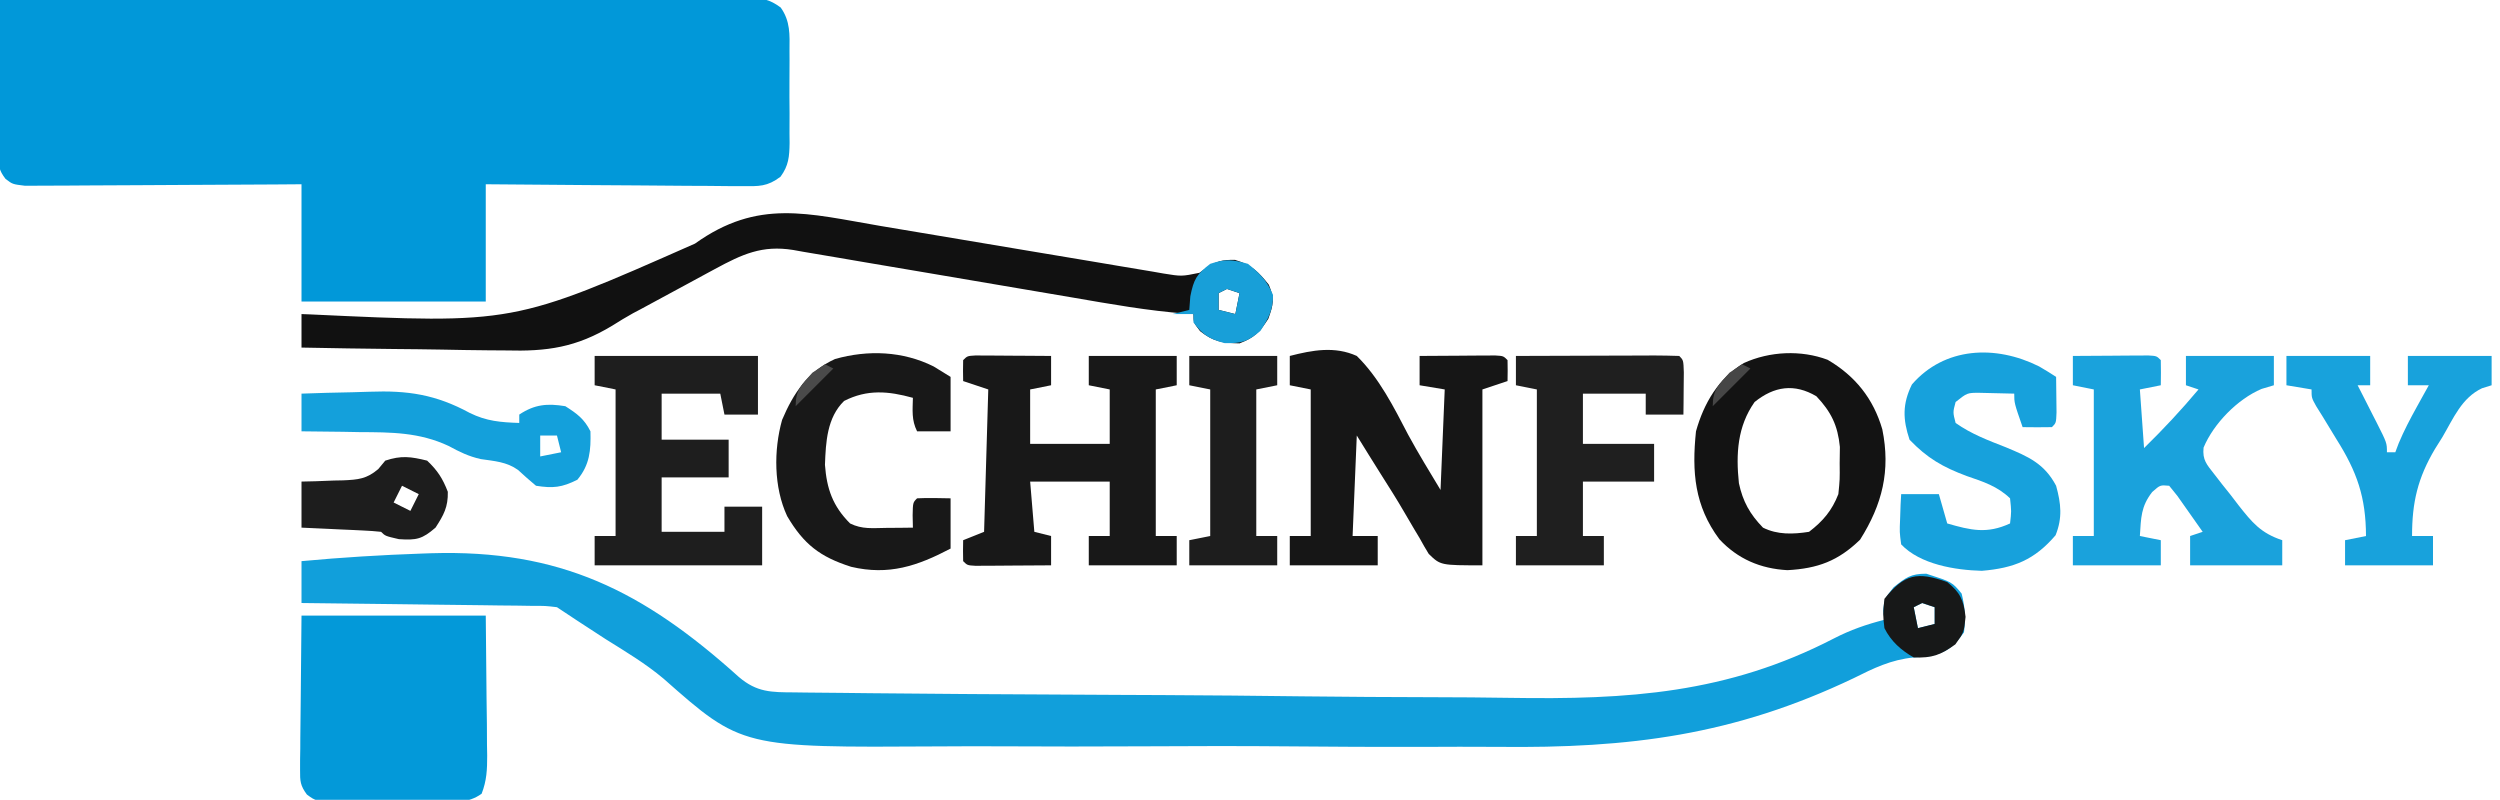
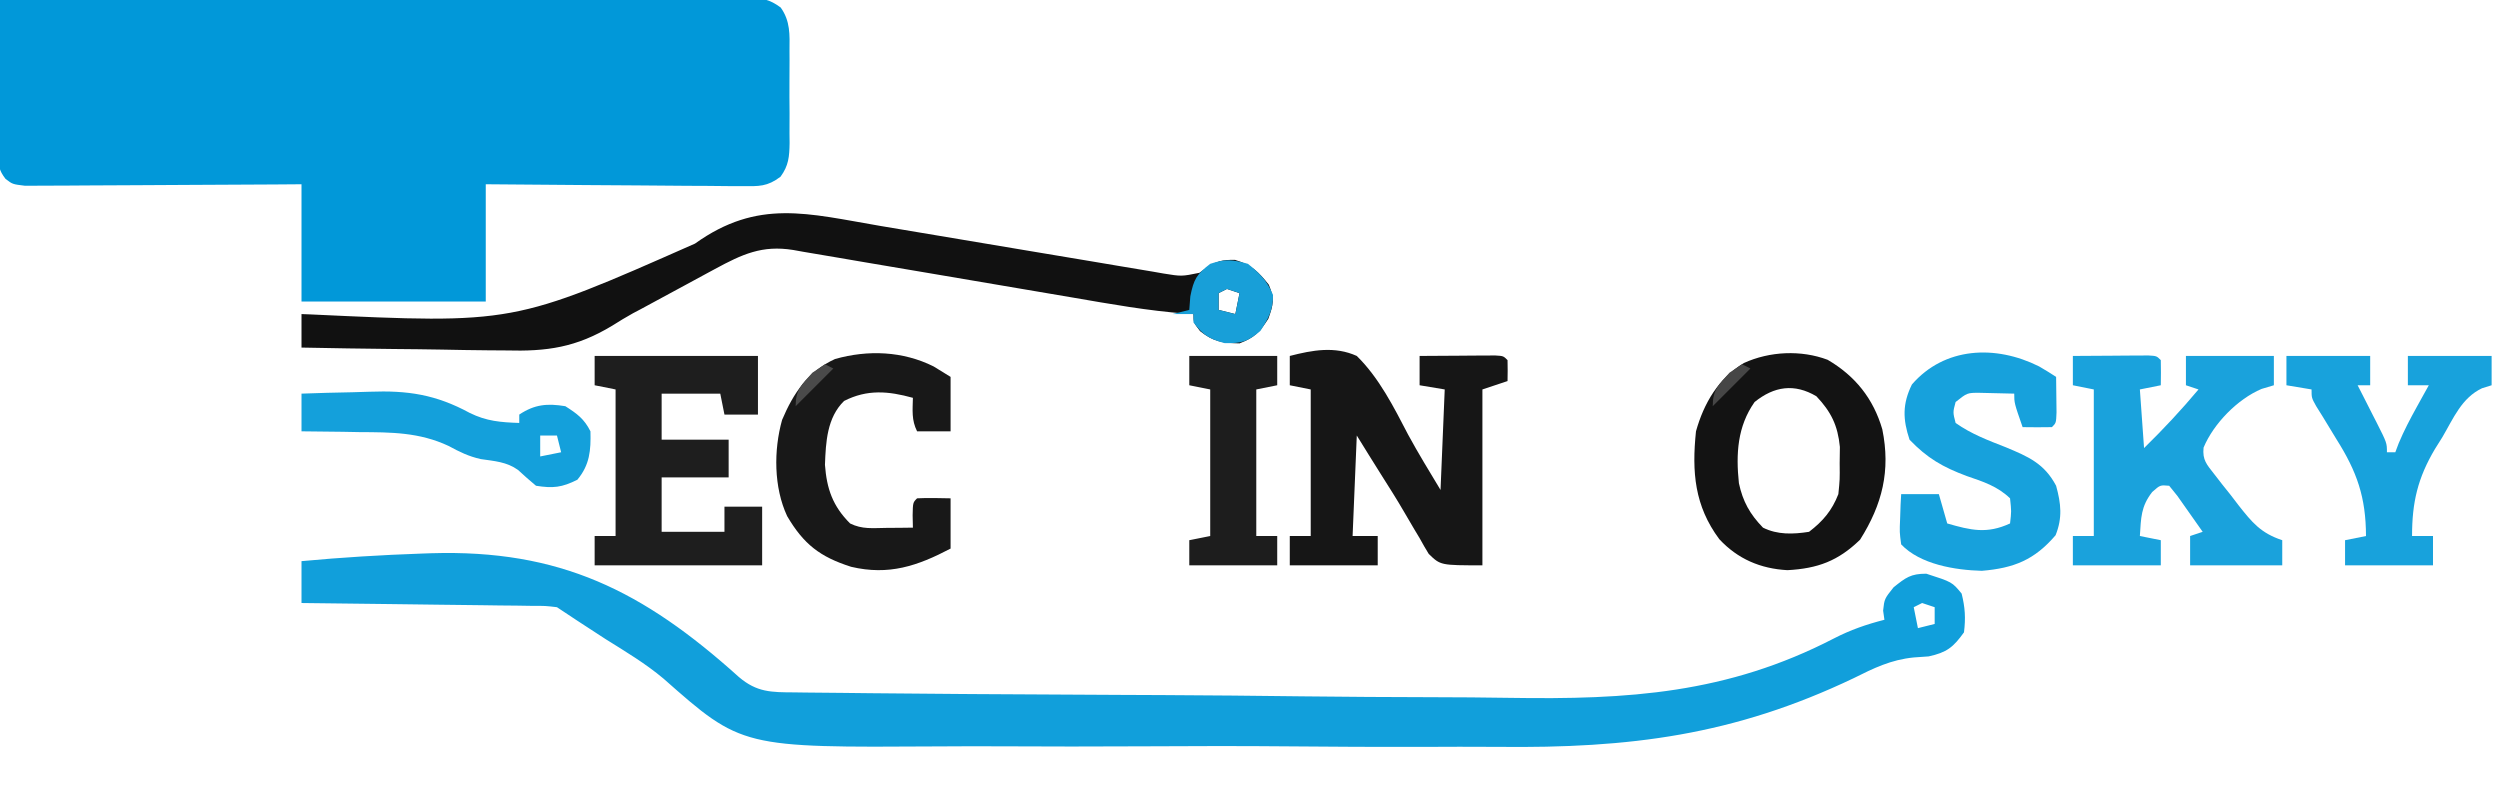
<svg xmlns="http://www.w3.org/2000/svg" version="1.1" width="597" height="191">
  <path d="M0 0 C23.921 -0.093 47.843 -0.164 71.765 -0.207 C82.871 -0.228 93.978 -0.256 105.085 -0.302 C114.764 -0.342 124.443 -0.367 134.122 -0.376 C139.248 -0.382 144.375 -0.394 149.501 -0.423 C154.324 -0.45 159.147 -0.458 163.97 -0.452 C165.742 -0.454 167.514 -0.462 169.286 -0.477 C171.702 -0.497 174.117 -0.492 176.534 -0.481 C177.238 -0.493 177.942 -0.504 178.668 -0.516 C181.98 -0.476 183.74 -0.192 186.434 1.799 C188.755 5.062 188.573 8.267 188.531 12.125 C188.535 12.909 188.539 13.693 188.543 14.5 C188.546 16.155 188.538 17.809 188.521 19.463 C188.5 21.992 188.521 24.518 188.547 27.047 C188.544 28.656 188.539 30.266 188.531 31.875 C188.539 32.629 188.547 33.384 188.556 34.161 C188.498 37.421 188.339 39.537 186.386 42.203 C183.208 44.597 181.261 44.483 177.304 44.454 C176.64 44.455 175.976 44.455 175.292 44.456 C173.106 44.453 170.921 44.422 168.734 44.391 C167.216 44.383 165.697 44.377 164.178 44.373 C160.186 44.358 156.195 44.319 152.203 44.275 C148.128 44.234 144.052 44.215 139.977 44.195 C131.984 44.152 123.992 44.082 116 44 C116 53.24 116 62.48 116 72 C101.48 72 86.96 72 72 72 C72 62.76 72 53.52 72 44 C69.925 44.016 67.851 44.031 65.714 44.048 C58.864 44.097 52.015 44.13 45.166 44.155 C41.013 44.171 36.86 44.192 32.706 44.226 C28.699 44.259 24.692 44.277 20.685 44.285 C19.155 44.29 17.625 44.301 16.096 44.317 C13.955 44.339 11.815 44.342 9.675 44.341 C8.455 44.347 7.236 44.354 5.98 44.361 C3 44 3 44 1.335 42.734 C-0.304 40.605 -0.365 39.558 -0.341 36.896 C-0.34 36.075 -0.34 35.255 -0.34 34.409 C-0.324 33.528 -0.309 32.646 -0.293 31.738 C-0.289 30.832 -0.284 29.927 -0.28 28.993 C-0.263 26.1 -0.226 23.206 -0.188 20.312 C-0.172 18.351 -0.159 16.389 -0.146 14.428 C-0.113 9.618 -0.062 4.809 0 0 Z " fill="#0198D9" transform="translate(0,0)" />
  <path d="M0 0 C9.592 -0.89 19.186 -1.481 28.812 -1.812 C29.88 -1.849 29.88 -1.849 30.97 -1.887 C61.657 -2.816 81.486 6.998 104.431 27.659 C108.75 31.351 112.224 31.313 117.654 31.341 C118.549 31.354 119.444 31.366 120.367 31.379 C123.38 31.417 126.394 31.441 129.408 31.465 C131.565 31.489 133.722 31.514 135.879 31.539 C142.99 31.617 150.1 31.673 157.211 31.723 C158.425 31.731 159.639 31.74 160.89 31.749 C172.373 31.827 183.856 31.895 195.338 31.941 C198 31.952 200.662 31.964 203.324 31.975 C204.316 31.979 204.316 31.979 205.329 31.983 C216.614 32.033 227.897 32.152 239.182 32.289 C249.491 32.411 259.799 32.472 270.108 32.493 C276.244 32.506 282.376 32.544 288.511 32.647 C316.779 33.1 340.446 31.636 365.911 18.474 C369.9 16.417 373.677 15.108 378 14 C377.897 13.278 377.794 12.556 377.688 11.812 C378 9 378 9 380.188 6.25 C383.115 3.908 384.291 3 388 3 C394.167 4.986 394.167 4.986 396.438 7.75 C397.265 11.058 397.418 13.599 397 17 C394.428 20.585 392.889 21.806 388.562 22.75 C387.387 22.832 386.211 22.915 385 23 C379.554 23.541 375.466 25.547 370.647 27.954 C342.051 41.598 317.151 44.71 285.726 44.352 C279.588 44.298 273.45 44.336 267.312 44.358 C257.039 44.381 246.769 44.332 236.496 44.237 C224.694 44.129 212.896 44.144 201.094 44.222 C189.613 44.295 178.133 44.276 166.652 44.219 C161.818 44.197 156.986 44.206 152.153 44.242 C105.107 44.536 105.107 44.536 86.453 28.061 C82.158 24.452 77.375 21.592 72.625 18.625 C71.011 17.579 69.398 16.53 67.789 15.477 C67.126 15.044 66.463 14.612 65.78 14.167 C64.181 13.119 62.59 12.06 61 11 C58.231 10.671 58.231 10.671 55.06 10.681 C53.839 10.661 52.618 10.641 51.36 10.621 C50.041 10.609 48.722 10.598 47.363 10.586 C46 10.567 44.637 10.548 43.273 10.527 C39.688 10.476 36.102 10.436 32.517 10.399 C28.857 10.359 25.197 10.308 21.537 10.258 C14.358 10.161 7.179 10.077 0 10 C0 6.7 0 3.4 0 0 Z M387 10 C386.01 10.495 386.01 10.495 385 11 C385.33 12.65 385.66 14.3 386 16 C387.32 15.67 388.64 15.34 390 15 C390 13.68 390 12.36 390 11 C389.01 10.67 388.02 10.34 387 10 Z " fill="#119FDB" transform="translate(72,134)" />
  <path d="M0 0 C3.026 0.514 6.052 1.02 9.08 1.523 C17.677 2.955 26.273 4.396 34.866 5.852 C40.143 6.746 45.422 7.628 50.702 8.501 C52.71 8.836 54.716 9.175 56.721 9.519 C59.515 9.998 62.31 10.462 65.106 10.921 C65.934 11.067 66.761 11.213 67.613 11.363 C71.977 12.071 71.977 12.071 76.243 11.2 C77.021 10.633 77.021 10.633 77.815 10.055 C80.413 8.41 81.624 8.051 84.753 8.118 C88.644 9.309 90.296 10.888 92.815 14.055 C94.203 17.438 93.938 18.715 92.69 22.18 C90.596 25.391 89.384 26.676 85.815 28.055 C81.744 27.984 79.586 27.668 76.378 25.118 C74.815 23.055 74.815 23.055 74.815 21.055 C74.262 21.023 73.709 20.991 73.139 20.958 C63.991 20.281 55.013 18.665 45.983 17.11 C42.995 16.597 40.005 16.091 37.016 15.587 C28.523 14.155 20.031 12.718 11.543 11.258 C6.333 10.363 1.12 9.481 -4.095 8.609 C-6.075 8.275 -8.055 7.936 -10.034 7.591 C-12.795 7.11 -15.559 6.648 -18.324 6.189 C-19.136 6.043 -19.949 5.897 -20.785 5.747 C-28.176 4.557 -32.928 6.76 -39.438 10.286 C-40.312 10.756 -40.312 10.756 -41.203 11.236 C-43.053 12.234 -44.9 13.238 -46.747 14.243 C-47.958 14.897 -49.17 15.552 -50.382 16.206 C-52.667 17.439 -54.951 18.676 -57.234 19.915 C-57.829 20.228 -58.423 20.541 -59.036 20.864 C-60.72 21.798 -62.364 22.803 -63.991 23.833 C-72.617 29.036 -79.525 30.014 -89.454 29.739 C-90.87 29.726 -92.287 29.716 -93.703 29.709 C-97.385 29.682 -101.064 29.614 -104.745 29.536 C-108.52 29.464 -112.294 29.432 -116.069 29.397 C-123.442 29.323 -130.813 29.203 -138.185 29.055 C-138.185 26.415 -138.185 23.775 -138.185 21.055 C-137.114 21.096 -137.114 21.096 -136.022 21.138 C-87.594 23.404 -87.594 23.404 -44.218 4.226 C-29.169 -6.542 -17.304 -2.942 0 0 Z M82.815 15.055 C81.825 15.55 81.825 15.55 80.815 16.055 C80.815 17.375 80.815 18.695 80.815 20.055 C82.135 20.385 83.455 20.715 84.815 21.055 C85.145 19.405 85.475 17.755 85.815 16.055 C84.825 15.725 83.835 15.395 82.815 15.055 Z " fill="#111111" transform="translate(210.185,53.945)" />
-   <path d="M0 0 C14.52 0 29.04 0 44 0 C44.062 6.518 44.124 13.035 44.188 19.75 C44.228 22.828 44.228 22.828 44.27 25.968 C44.279 27.598 44.287 29.229 44.293 30.859 C44.308 31.703 44.324 32.546 44.339 33.415 C44.341 36.77 44.235 39.396 43.013 42.54 C39.783 44.883 36.336 44.55 32.5 44.496 C31.668 44.498 30.836 44.499 29.979 44.501 C28.22 44.499 26.462 44.487 24.703 44.467 C22.01 44.438 19.318 44.446 16.625 44.459 C14.917 44.453 13.208 44.444 11.5 44.434 C10.694 44.437 9.887 44.439 9.057 44.442 C3.471 44.348 3.471 44.348 1.285 42.731 C-0.293 40.605 -0.365 39.523 -0.341 36.896 C-0.34 36.064 -0.34 35.232 -0.339 34.374 C-0.324 33.504 -0.309 32.635 -0.293 31.738 C-0.29 30.935 -0.287 30.132 -0.284 29.305 C-0.268 26.307 -0.226 23.31 -0.188 20.312 C-0.126 13.609 -0.064 6.906 0 0 Z " fill="#0399D9" transform="translate(72,147)" />
  <path d="M0 0 C5.426 -1.395 10.73 -2.383 16 0 C21.365 5.267 24.84 12.234 28.288 18.845 C30.712 23.313 33.385 27.641 36 32 C36.33 24.08 36.66 16.16 37 8 C35.02 7.67 33.04 7.34 31 7 C31 4.69 31 2.38 31 0 C34.312 -0.029 37.625 -0.047 40.938 -0.062 C41.883 -0.071 42.829 -0.079 43.803 -0.088 C45.151 -0.093 45.151 -0.093 46.527 -0.098 C47.776 -0.106 47.776 -0.106 49.051 -0.114 C51 0 51 0 52 1 C52.041 2.666 52.043 4.334 52 6 C50.02 6.66 48.04 7.32 46 8 C46 21.86 46 35.72 46 50 C36 50 36 50 33.188 47.281 C32.422 46.043 31.694 44.78 31 43.5 C30.601 42.837 30.202 42.173 29.792 41.49 C28.945 40.078 28.112 38.658 27.294 37.23 C25.559 34.24 23.711 31.326 21.857 28.408 C19.884 25.285 17.945 22.14 16 19 C15.67 26.92 15.34 34.84 15 43 C16.98 43 18.96 43 21 43 C21 45.31 21 47.62 21 50 C14.07 50 7.14 50 0 50 C0 47.69 0 45.38 0 43 C1.65 43 3.3 43 5 43 C5 31.45 5 19.9 5 8 C3.35 7.67 1.7 7.34 0 7 C0 4.69 0 2.38 0 0 Z " fill="#161616" transform="translate(308,85)" />
-   <path d="M0 0 C0.833 0.005 1.665 0.01 2.523 0.016 C3.422 0.019 4.321 0.022 5.248 0.026 C6.666 0.038 6.666 0.038 8.113 0.051 C9.062 0.056 10.012 0.06 10.99 0.065 C13.344 0.077 15.697 0.093 18.051 0.114 C18.051 2.424 18.051 4.734 18.051 7.114 C16.401 7.444 14.751 7.774 13.051 8.114 C13.051 12.404 13.051 16.694 13.051 21.114 C19.321 21.114 25.591 21.114 32.051 21.114 C32.051 16.824 32.051 12.534 32.051 8.114 C29.576 7.619 29.576 7.619 27.051 7.114 C27.051 4.804 27.051 2.494 27.051 0.114 C33.981 0.114 40.911 0.114 48.051 0.114 C48.051 2.424 48.051 4.734 48.051 7.114 C46.401 7.444 44.751 7.774 43.051 8.114 C43.051 19.664 43.051 31.214 43.051 43.114 C44.701 43.114 46.351 43.114 48.051 43.114 C48.051 45.424 48.051 47.734 48.051 50.114 C41.121 50.114 34.191 50.114 27.051 50.114 C27.051 47.804 27.051 45.494 27.051 43.114 C28.701 43.114 30.351 43.114 32.051 43.114 C32.051 38.824 32.051 34.534 32.051 30.114 C25.781 30.114 19.511 30.114 13.051 30.114 C13.381 34.074 13.711 38.034 14.051 42.114 C15.371 42.444 16.691 42.774 18.051 43.114 C18.051 45.424 18.051 47.734 18.051 50.114 C14.738 50.142 11.426 50.16 8.113 50.176 C7.168 50.184 6.222 50.193 5.248 50.201 C3.899 50.206 3.899 50.206 2.523 50.211 C1.274 50.219 1.274 50.219 0 50.227 C-1.949 50.114 -1.949 50.114 -2.949 49.114 C-2.99 47.447 -2.992 45.78 -2.949 44.114 C-1.299 43.454 0.351 42.794 2.051 42.114 C2.381 30.894 2.711 19.674 3.051 8.114 C1.071 7.454 -0.909 6.794 -2.949 6.114 C-2.992 4.447 -2.99 2.78 -2.949 1.114 C-1.949 0.114 -1.949 0.114 0 0 Z " fill="#181818" transform="translate(232.949,84.886)" />
  <path d="M0 0 C3.312 -0.029 6.625 -0.047 9.938 -0.062 C10.883 -0.071 11.829 -0.079 12.803 -0.088 C14.151 -0.093 14.151 -0.093 15.527 -0.098 C16.776 -0.106 16.776 -0.106 18.051 -0.114 C20 0 20 0 21 1 C21.041 3 21.043 5 21 7 C19.35 7.33 17.7 7.66 16 8 C16.495 14.93 16.495 14.93 17 22 C21.588 17.504 25.878 12.926 30 8 C29.01 7.67 28.02 7.34 27 7 C27 4.69 27 2.38 27 0 C33.93 0 40.86 0 48 0 C48 2.31 48 4.62 48 7 C47.031 7.289 46.061 7.577 45.062 7.875 C39.332 10.301 33.611 16.14 31.212 21.888 C30.912 24.876 31.968 25.915 33.789 28.258 C34.708 29.443 34.708 29.443 35.645 30.652 C36.298 31.468 36.952 32.284 37.625 33.125 C38.255 33.949 38.886 34.772 39.535 35.621 C42.791 39.757 44.885 42.313 50 44 C50 45.98 50 47.96 50 50 C42.74 50 35.48 50 28 50 C28 47.69 28 45.38 28 43 C29.485 42.505 29.485 42.505 31 42 C29.716 40.161 28.423 38.329 27.125 36.5 C26.406 35.479 25.686 34.458 24.945 33.406 C24.303 32.612 23.661 31.818 23 31 C20.845 30.804 20.845 30.804 18.938 32.5 C16.228 35.996 16.292 38.623 16 43 C17.65 43.33 19.3 43.66 21 44 C21 45.98 21 47.96 21 50 C14.07 50 7.14 50 0 50 C0 47.69 0 45.38 0 43 C1.65 43 3.3 43 5 43 C5 31.45 5 19.9 5 8 C3.35 7.67 1.7 7.34 0 7 C0 4.69 0 2.38 0 0 Z " fill="#1AA2DC" transform="translate(495,85)" />
  <path d="M0 0 C12.87 0 25.74 0 39 0 C39 4.62 39 9.24 39 14 C36.36 14 33.72 14 31 14 C30.67 12.35 30.34 10.7 30 9 C25.38 9 20.76 9 16 9 C16 12.63 16 16.26 16 20 C21.28 20 26.56 20 32 20 C32 22.97 32 25.94 32 29 C26.72 29 21.44 29 16 29 C16 33.29 16 37.58 16 42 C20.95 42 25.9 42 31 42 C31 40.02 31 38.04 31 36 C33.97 36 36.94 36 40 36 C40 40.62 40 45.24 40 50 C26.8 50 13.6 50 0 50 C0 47.69 0 45.38 0 43 C1.65 43 3.3 43 5 43 C5 31.45 5 19.9 5 8 C3.35 7.67 1.7 7.34 0 7 C0 4.69 0 2.38 0 0 Z " fill="#1E1E1E" transform="translate(142,85)" />
  <path d="M0 0 C6.599 3.862 10.915 9.269 13.055 16.598 C15.071 26.464 13.065 34.526 7.75 42.957 C2.504 48.054 -2.374 49.842 -9.594 50.238 C-16.043 49.884 -21.457 47.576 -25.875 42.832 C-31.771 34.898 -32.453 26.835 -31.438 17.082 C-29.557 10.352 -26.071 4.435 -20 0.77 C-13.845 -2.038 -6.345 -2.389 0 0 Z M-17.438 10.082 C-21.555 15.91 -21.92 22.483 -21.188 29.465 C-20.252 33.858 -18.545 36.878 -15.438 40.082 C-11.96 41.821 -8.231 41.673 -4.438 41.082 C-1.093 38.52 1.042 35.989 2.562 32.082 C2.918 28.55 2.918 28.55 2.875 24.707 C2.892 23.421 2.909 22.134 2.926 20.809 C2.426 15.684 0.835 12.425 -2.688 8.707 C-7.946 5.599 -12.762 6.316 -17.438 10.082 Z " fill="#131313" transform="translate(436.438,85.918)" />
  <path d="M0 0 C1.372 0.803 2.735 1.625 4.062 2.5 C4.089 4.312 4.109 6.125 4.125 7.938 C4.137 8.947 4.148 9.956 4.16 10.996 C4.062 13.5 4.062 13.5 3.062 14.5 C0.73 14.541 -1.605 14.542 -3.938 14.5 C-5.938 8.75 -5.938 8.75 -5.938 6.5 C-7.708 6.446 -9.479 6.407 -11.25 6.375 C-12.236 6.352 -13.222 6.329 -14.238 6.305 C-17.162 6.293 -17.162 6.293 -19.938 8.5 C-20.604 10.957 -20.604 10.957 -19.938 13.5 C-16.217 16.138 -12.166 17.659 -7.938 19.312 C-2.53 21.564 1.257 23.201 4.062 28.5 C5.24 32.784 5.604 36.146 3.938 40.312 C-1.113 46.204 -5.982 48.17 -13.688 48.812 C-20.069 48.638 -28.403 47.286 -32.938 42.5 C-33.328 39.582 -33.328 39.582 -33.188 36.312 C-33.151 35.226 -33.115 34.139 -33.078 33.02 C-33.032 32.188 -32.985 31.357 -32.938 30.5 C-29.968 30.5 -26.997 30.5 -23.938 30.5 C-23.277 32.81 -22.617 35.12 -21.938 37.5 C-16.327 39.121 -12.475 40.056 -6.938 37.5 C-6.604 34.626 -6.604 34.626 -6.938 31.5 C-9.952 28.609 -13.347 27.522 -17.25 26.188 C-22.974 24.056 -26.722 21.907 -30.938 17.5 C-32.561 12.629 -32.658 8.969 -30.375 4.312 C-22.604 -4.654 -10.431 -5.216 0 0 Z " fill="#17A1DC" transform="translate(486.938,87.5)" />
-   <path d="M0 0 C5.536 -0.025 11.072 -0.043 16.608 -0.055 C18.492 -0.06 20.377 -0.067 22.262 -0.075 C24.965 -0.088 27.668 -0.093 30.371 -0.098 C31.219 -0.103 32.067 -0.108 32.941 -0.113 C34.961 -0.113 36.981 -0.062 39 0 C40 1 40 1 40.098 3.941 C40.086 5.136 40.074 6.331 40.062 7.562 C40.053 8.76 40.044 9.958 40.035 11.191 C40.024 12.118 40.012 13.045 40 14 C37.03 14 34.06 14 31 14 C31 12.35 31 10.7 31 9 C26.05 9 21.1 9 16 9 C16 12.96 16 16.92 16 21 C21.61 21 27.22 21 33 21 C33 23.97 33 26.94 33 30 C27.39 30 21.78 30 16 30 C16 34.29 16 38.58 16 43 C17.65 43 19.3 43 21 43 C21 45.31 21 47.62 21 50 C14.07 50 7.14 50 0 50 C0 47.69 0 45.38 0 43 C1.65 43 3.3 43 5 43 C5 31.45 5 19.9 5 8 C3.35 7.67 1.7 7.34 0 7 C0 4.69 0 2.38 0 0 Z " fill="#1F1F1F" transform="translate(362,85)" />
  <path d="M0 0 C6.6 0 13.2 0 20 0 C20 2.31 20 4.62 20 7 C19.01 7 18.02 7 17 7 C17.505 7.987 18.011 8.975 18.531 9.992 C19.188 11.286 19.844 12.581 20.5 13.875 C20.834 14.526 21.168 15.177 21.512 15.848 C24 20.773 24 20.773 24 23 C24.66 23 25.32 23 26 23 C26.266 22.295 26.531 21.59 26.805 20.863 C28.065 17.844 29.54 15.048 31.125 12.188 C31.664 11.212 32.203 10.236 32.758 9.23 C33.168 8.494 33.578 7.758 34 7 C32.35 7 30.7 7 29 7 C29 4.69 29 2.38 29 0 C35.6 0 42.2 0 49 0 C49 2.31 49 4.62 49 7 C47.864 7.353 47.864 7.353 46.706 7.713 C41.835 10.03 39.9 14.855 37.25 19.375 C36.661 20.315 36.072 21.254 35.465 22.223 C31.354 29.15 29.996 34.959 30 43 C31.65 43 33.3 43 35 43 C35 45.31 35 47.62 35 50 C28.07 50 21.14 50 14 50 C14 48.02 14 46.04 14 44 C16.475 43.505 16.475 43.505 19 43 C18.977 33.735 16.852 27.649 11.938 19.875 C10.819 18.041 9.702 16.205 8.59 14.367 C8.093 13.574 7.597 12.781 7.086 11.964 C6 10 6 10 6 8 C3.03 7.505 3.03 7.505 0 7 C0 4.69 0 2.38 0 0 Z " fill="#18A2DC" transform="translate(546,85)" />
  <path d="M0 0 C1.341 0.825 2.681 1.65 4.062 2.5 C4.062 6.79 4.062 11.08 4.062 15.5 C1.423 15.5 -1.218 15.5 -3.938 15.5 C-5.292 12.791 -5.003 10.491 -4.938 7.5 C-10.82 5.876 -15.84 5.432 -21.375 8.25 C-25.461 12.256 -25.73 18.052 -25.938 23.5 C-25.508 29.235 -24.087 33.351 -19.938 37.5 C-17.053 38.942 -14.52 38.594 -11.312 38.562 C-9.53 38.549 -9.53 38.549 -7.711 38.535 C-6.796 38.524 -5.88 38.512 -4.938 38.5 C-4.958 37.531 -4.979 36.561 -5 35.562 C-4.938 32.5 -4.938 32.5 -3.938 31.5 C-1.267 31.359 1.387 31.458 4.062 31.5 C4.062 35.46 4.062 39.42 4.062 43.5 C-3.858 47.662 -10.691 49.973 -19.688 47.852 C-27.153 45.478 -31.03 42.438 -34.961 35.762 C-38.181 28.865 -38.196 20.004 -36.176 12.773 C-33.47 6.377 -29.991 1.179 -23.535 -1.766 C-15.656 -3.993 -7.332 -3.661 0 0 Z " fill="#181818" transform="translate(222.938,87.5)" />
  <path d="M0 0 C4.034 -0.151 8.067 -0.258 12.103 -0.33 C13.47 -0.359 14.836 -0.4 16.202 -0.453 C25.404 -0.798 32.052 0.202 40.193 4.615 C44.19 6.587 47.582 6.85 52 7 C52 6.34 52 5.68 52 5 C55.685 2.543 58.72 2.299 63 3 C65.81 4.794 67.509 6.019 69 9 C69.123 13.566 68.834 16.995 65.875 20.562 C62.18 22.41 60.088 22.645 56 22 C54.545 20.771 53.094 19.536 51.711 18.227 C48.986 16.273 46.07 16.111 42.807 15.632 C39.868 14.97 37.758 13.918 35.117 12.488 C28.128 9.218 21.422 9.222 13.812 9.188 C12.465 9.164 11.118 9.139 9.771 9.111 C6.514 9.053 3.258 9.016 0 9 C0 6.03 0 3.06 0 0 Z M57 10 C57 11.65 57 13.3 57 15 C58.65 14.67 60.3 14.34 62 14 C61.67 12.68 61.34 11.36 61 10 C59.68 10 58.36 10 57 10 Z " fill="#14A0DB" transform="translate(72,94)" />
  <path d="M0 0 C6.93 0 13.86 0 21 0 C21 2.31 21 4.62 21 7 C19.35 7.33 17.7 7.66 16 8 C16 19.55 16 31.1 16 43 C17.65 43 19.3 43 21 43 C21 45.31 21 47.62 21 50 C14.07 50 7.14 50 0 50 C0 48.02 0 46.04 0 44 C2.475 43.505 2.475 43.505 5 43 C5 31.45 5 19.9 5 8 C3.35 7.67 1.7 7.34 0 7 C0 4.69 0 2.38 0 0 Z " fill="#1D1D1D" transform="translate(284,85)" />
-   <path d="M0 0 C2.485 2.354 3.715 4.258 4.938 7.438 C5.026 11.051 3.962 12.992 2 16 C-1.188 18.745 -2.504 19.033 -6.75 18.75 C-10 18 -10 18 -11 17 C-12.413 16.844 -13.834 16.749 -15.254 16.684 C-16.535 16.621 -16.535 16.621 -17.842 16.557 C-18.74 16.517 -19.637 16.478 -20.562 16.438 C-21.915 16.373 -21.915 16.373 -23.295 16.307 C-25.53 16.2 -27.765 16.1 -30 16 C-30 12.37 -30 8.74 -30 5 C-28.337 4.961 -28.337 4.961 -26.641 4.922 C-25.177 4.866 -23.714 4.808 -22.25 4.75 C-21.156 4.729 -21.156 4.729 -20.039 4.707 C-16.467 4.545 -14.437 4.372 -11.672 2.016 C-11.12 1.35 -10.568 0.685 -10 0 C-6.167 -1.278 -3.913 -0.961 0 0 Z M-6 6 C-6.66 7.32 -7.32 8.64 -8 10 C-6.02 10.99 -6.02 10.99 -4 12 C-3.34 10.68 -2.68 9.36 -2 8 C-3.32 7.34 -4.64 6.68 -6 6 Z " fill="#1D1D1D" transform="translate(102,110)" />
  <path d="M0 0 C2.86 2.288 4.606 4.04 6 7.438 C6 11.029 4.952 13.007 3 16 C-0.06 18.635 -1.497 19.009 -5.562 18.938 C-9.259 17.929 -10.71 17.023 -13 14 C-13 13.34 -13 12.68 -13 12 C-14.65 12 -16.3 12 -18 12 C-16.68 11.67 -15.36 11.34 -14 11 C-13.918 9.928 -13.835 8.855 -13.75 7.75 C-12.937 3.686 -12.229 2.469 -9 0 C-5.376 -1.208 -3.667 -1.027 0 0 Z M-5 6 C-5.99 6.495 -5.99 6.495 -7 7 C-7 8.32 -7 9.64 -7 11 C-5.68 11.33 -4.36 11.66 -3 12 C-2.67 10.35 -2.34 8.7 -2 7 C-2.99 6.67 -3.98 6.34 -5 6 Z " fill="#189FD8" transform="translate(298,63)" />
-   <path d="M0 0 C3.105 2.484 3.924 4.325 4.375 8.312 C4 12 4 12 1.938 14.875 C-1.629 17.455 -3.594 18.155 -8 18 C-11.027 16.273 -13.42 14.16 -15 11 C-15.375 7.688 -15.375 7.688 -15 4 C-10.178 -1.995 -7.12 -2.543 0 0 Z M-6 5 C-6.99 5.495 -6.99 5.495 -8 6 C-7.67 7.65 -7.34 9.3 -7 11 C-5.68 10.67 -4.36 10.34 -3 10 C-3 8.68 -3 7.36 -3 6 C-3.99 5.67 -4.98 5.34 -6 5 Z " fill="#171818" transform="translate(465,139)" />
  <path d="M0 0 C0.66 0.33 1.32 0.66 2 1 C-0.97 3.97 -3.94 6.94 -7 10 C-7 6.044 -5.595 4.891 -3 2 C-2.01 1.34 -1.02 0.68 0 0 Z " fill="#464646" transform="translate(416,87)" />
  <path d="M0 0 C0.66 0.33 1.32 0.66 2 1 C-0.97 3.97 -3.94 6.94 -7 10 C-7 6.044 -5.595 4.891 -3 2 C-2.01 1.34 -1.02 0.68 0 0 Z " fill="#4A4A4A" transform="translate(197,87)" />
</svg>